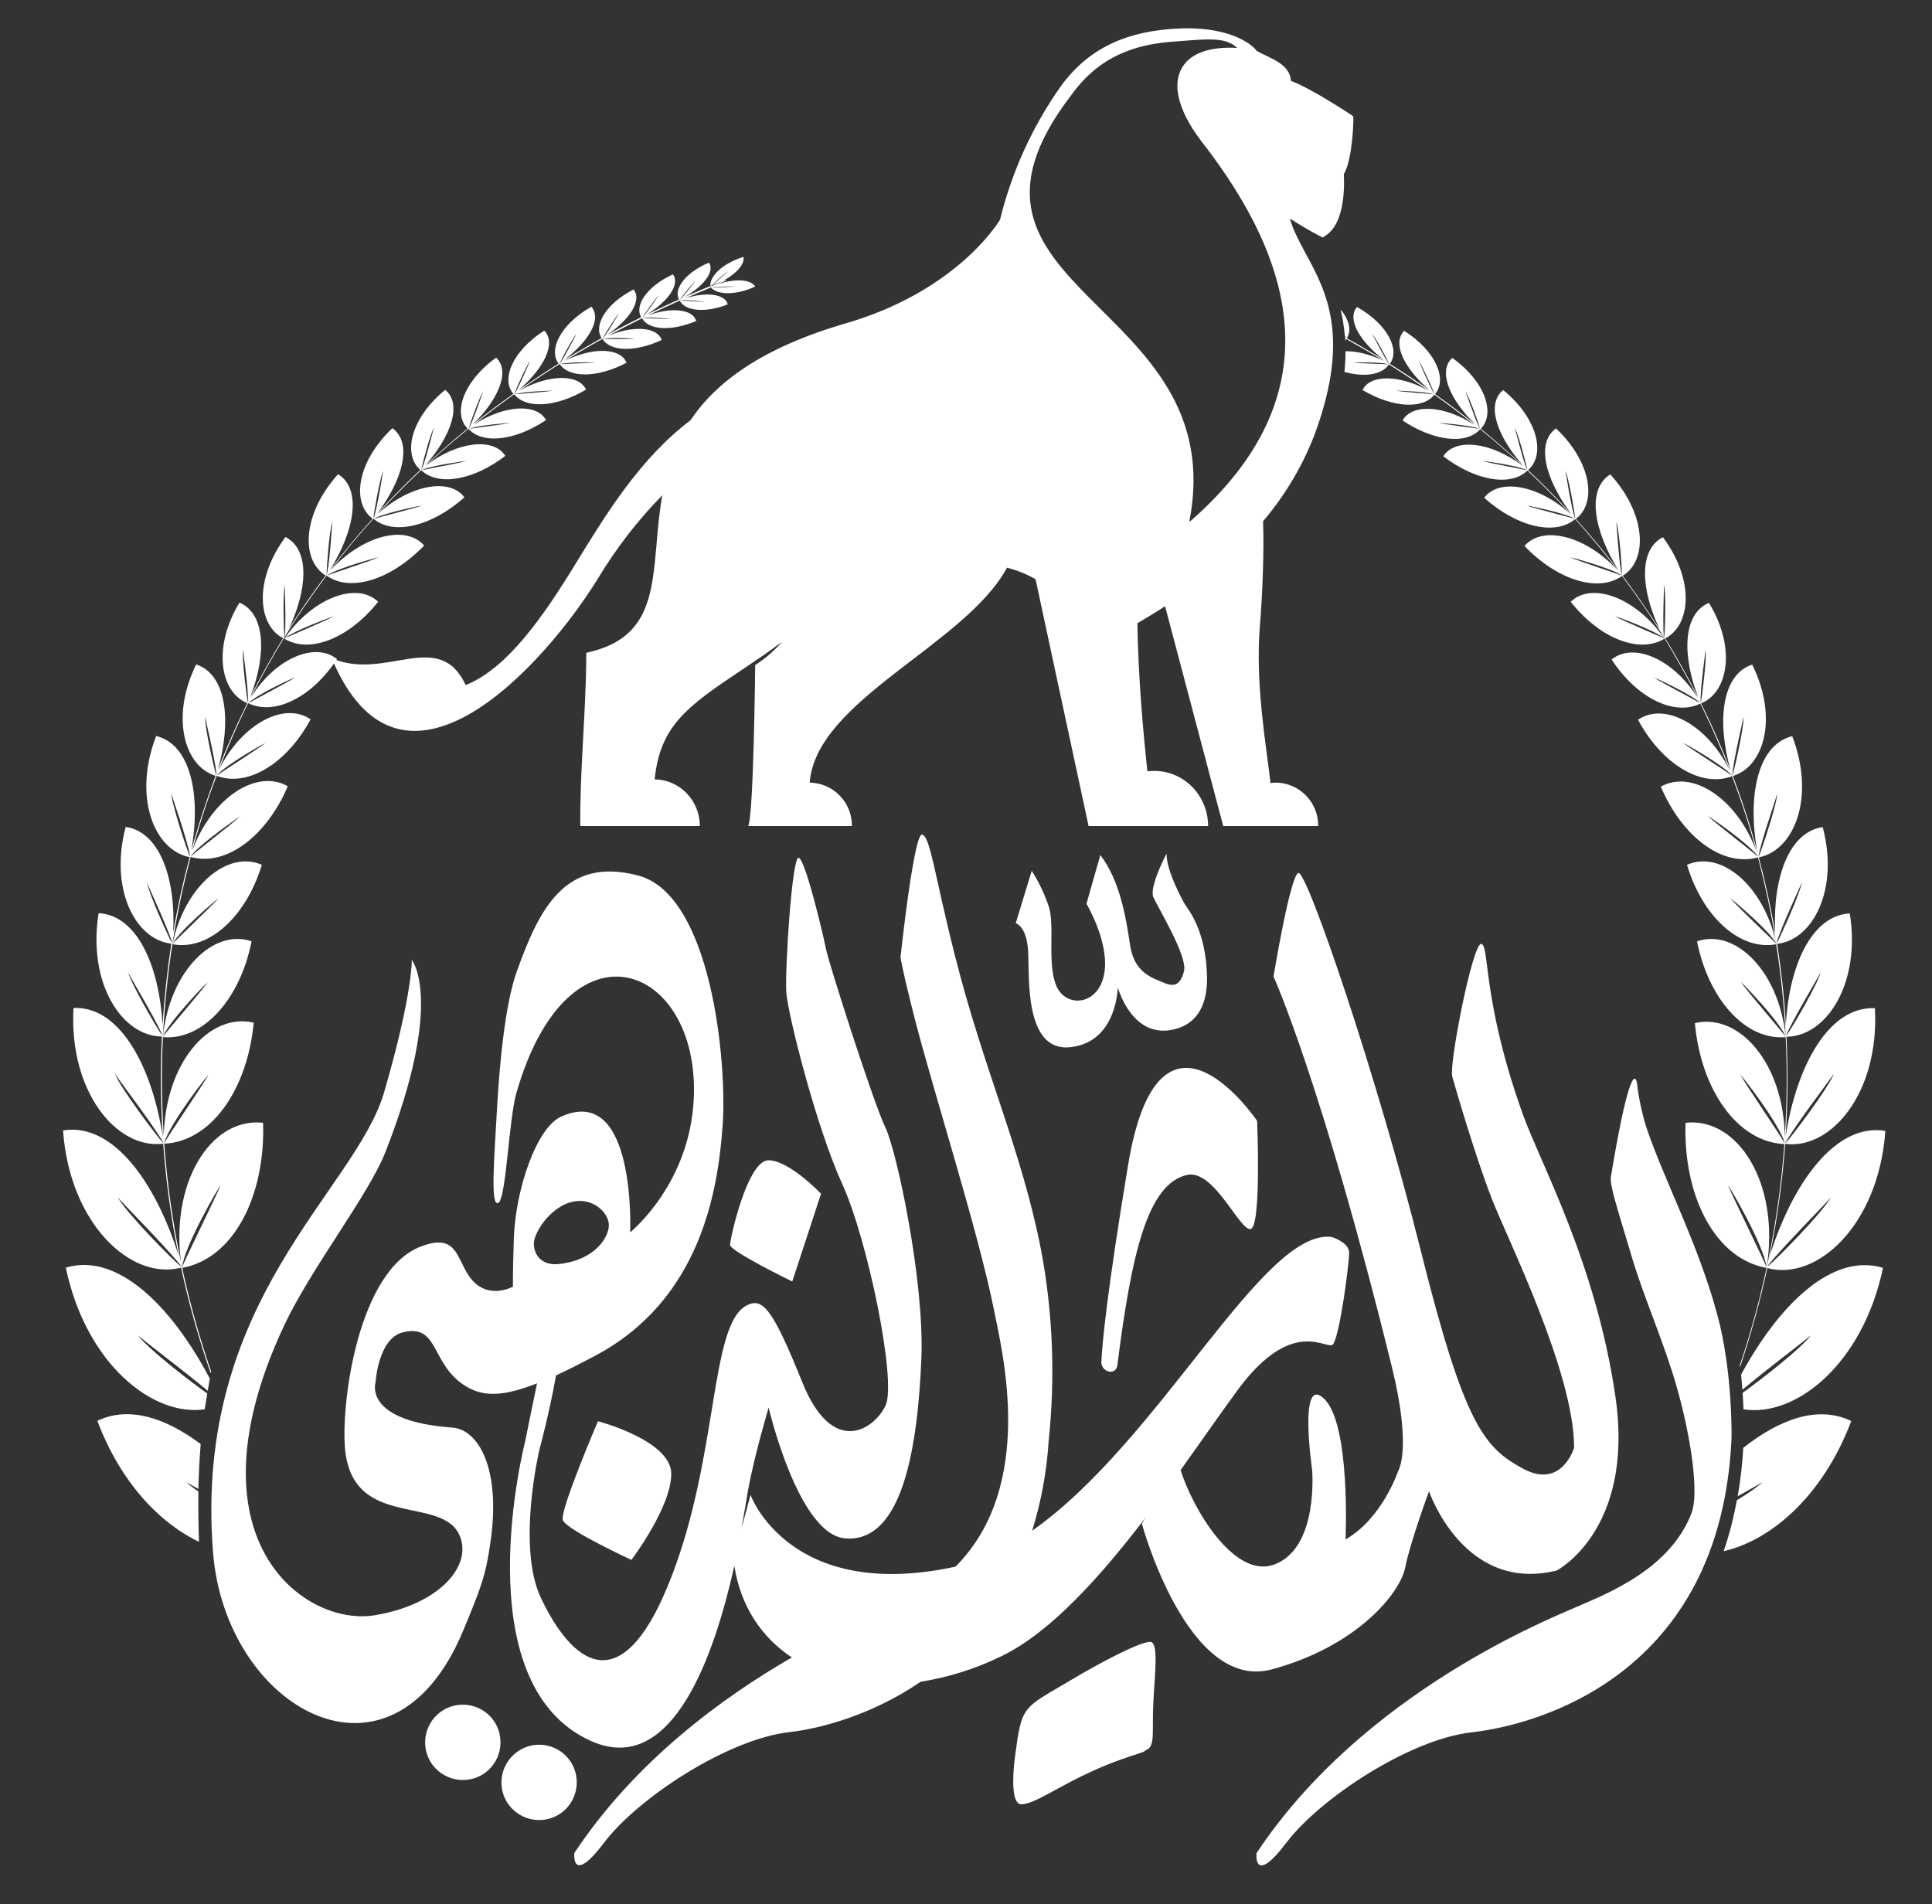
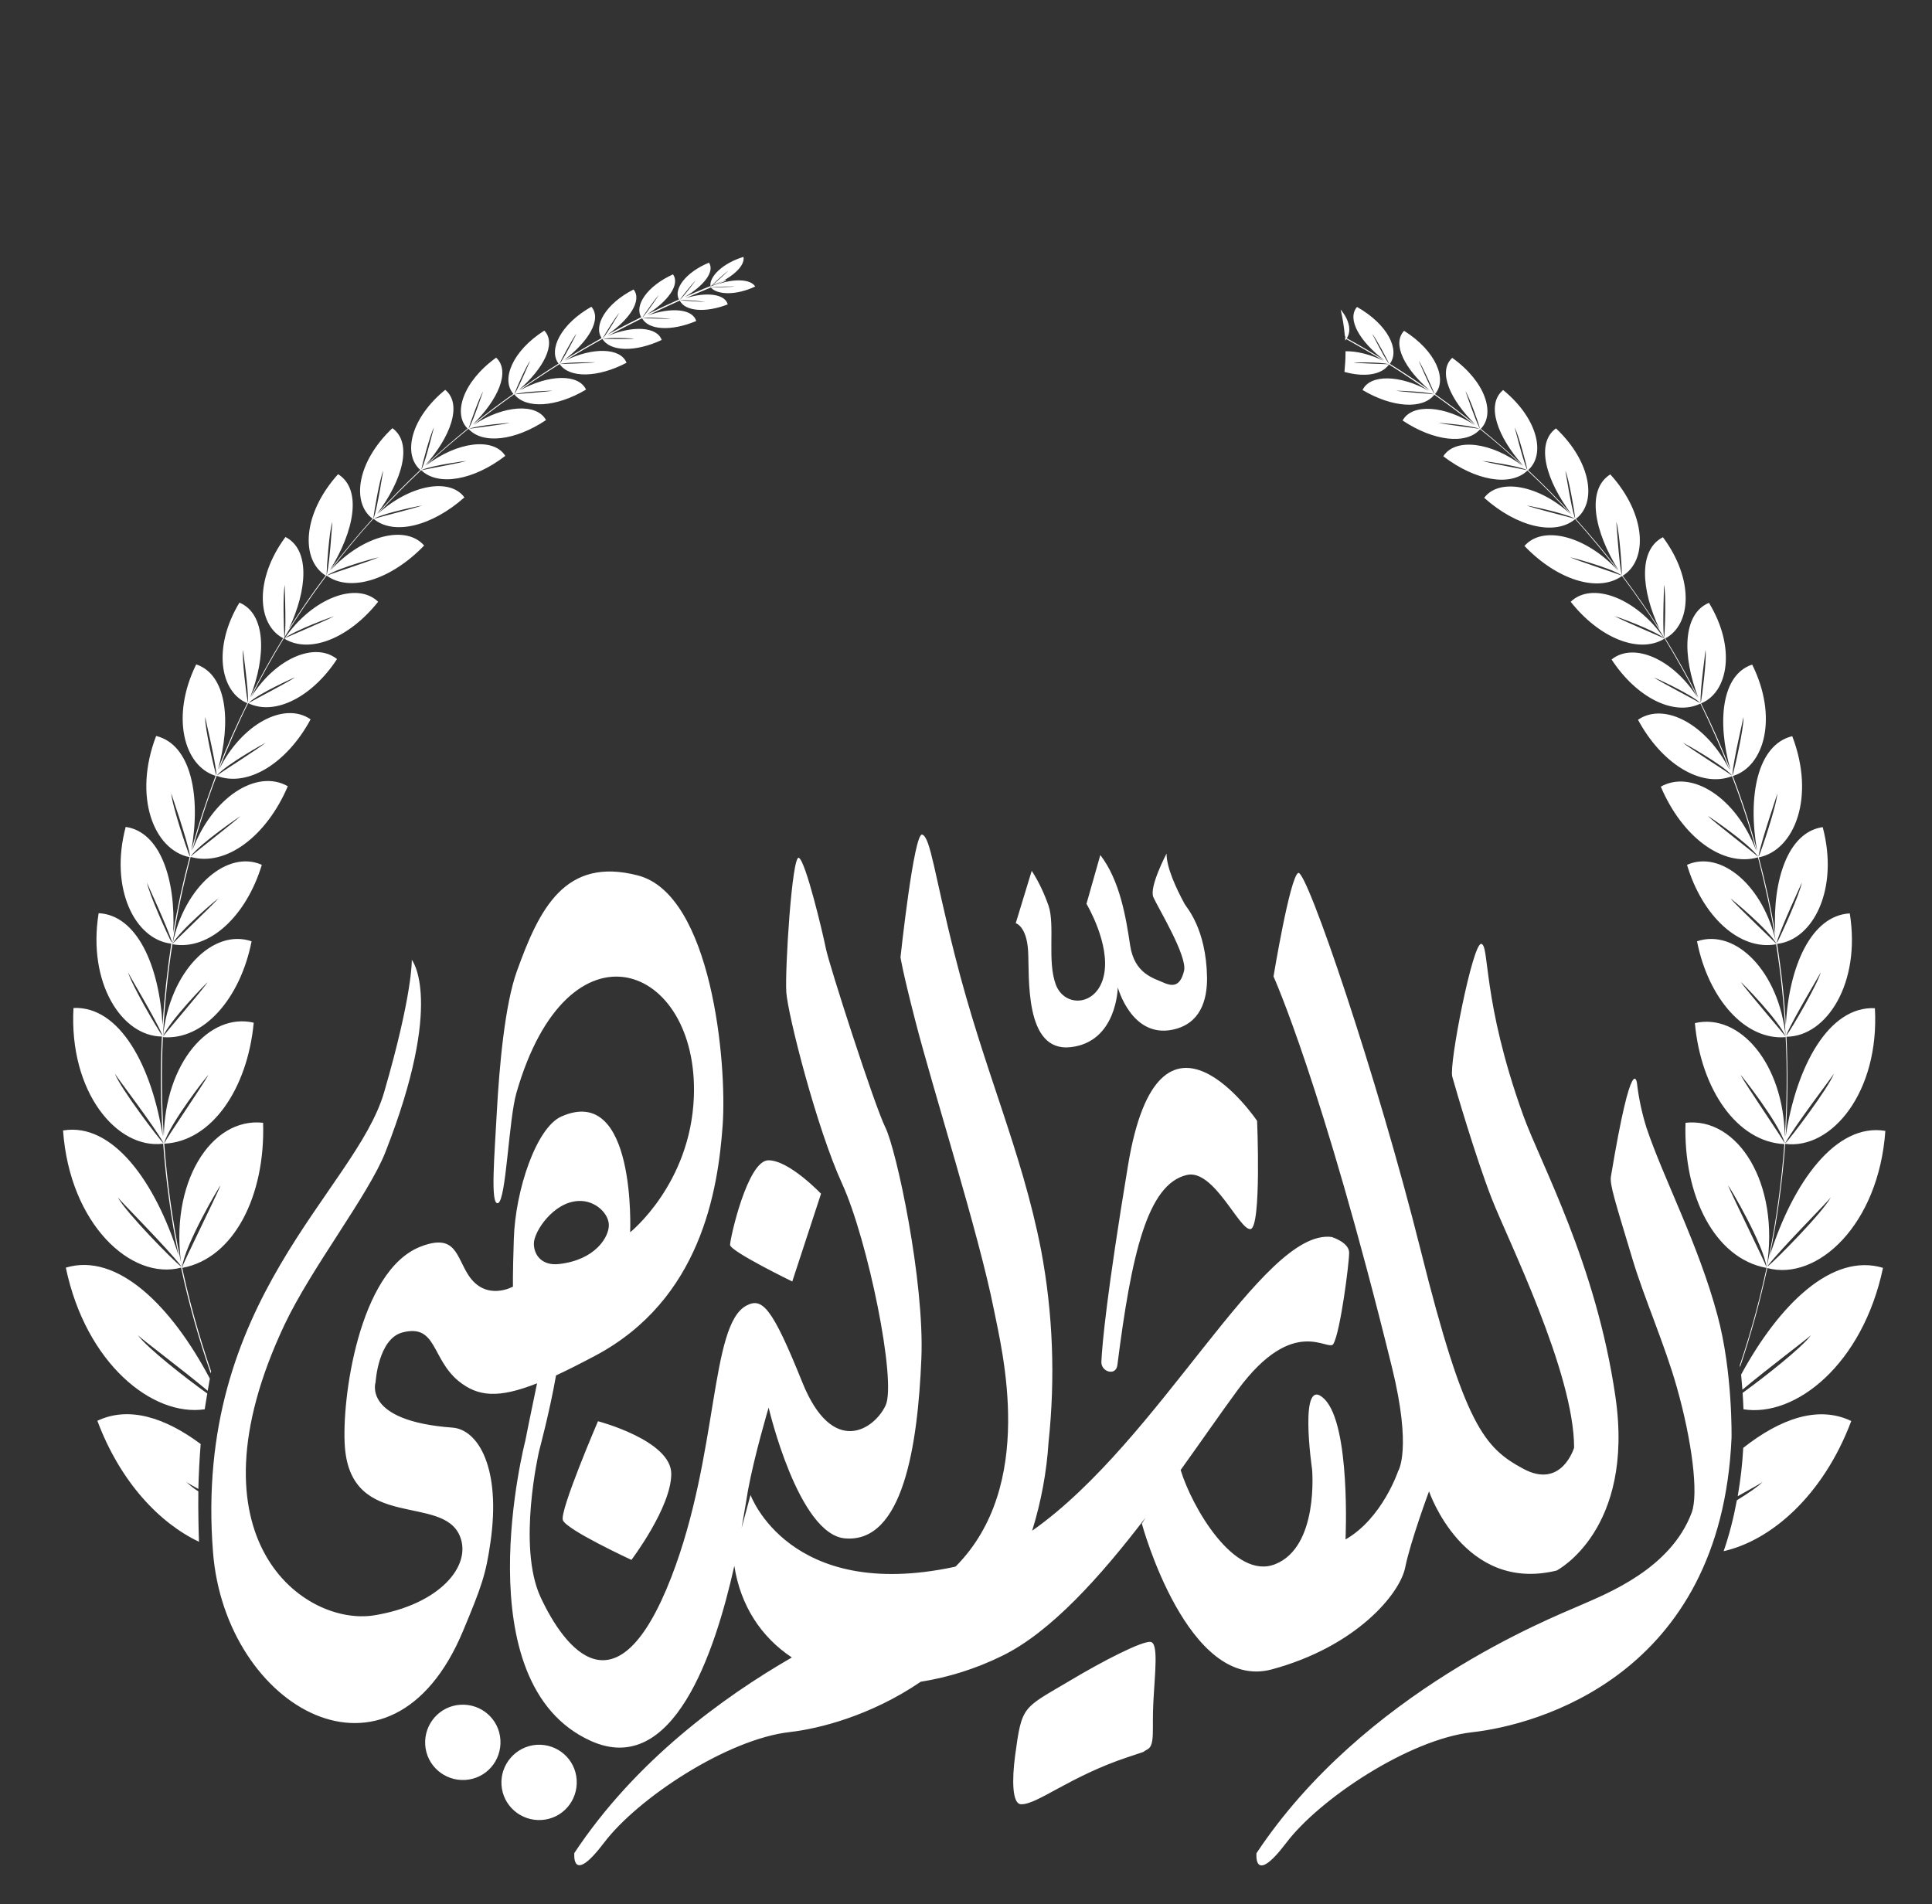
<svg xmlns="http://www.w3.org/2000/svg" version="1.1" id="Layer_1" x="0px" y="0px" viewBox="0 0 906.9 893.9" style="enable-background:new 0 0 906.9 893.9;" xml:space="preserve">
  <rect x="0" y="0" width="906.9" height="893.9" fill="#333333" stroke="none" />
  <style type="text/css">
	.st0{fill-rule:evenodd;clip-rule:evenodd;fill:#FFFFFF;}
	.st1{display:none;fill-rule:evenodd;clip-rule:evenodd;fill:#463002;}
</style>
  <g id="Group_1_copy">
    <g id="Group_1_copy_2">
      <path class="st0" d="M812.8,675c-4.9,112-92,134.9-121.7,138.2s-71.7,31.3-87.3,51.9s-14,4.9-14,4.9    c50.3-75.8,138.4-110.4,151.6-116.2s42.8-17.3,52.7-43.7c3.3-8.9,0.1-33.9-7-58.9c-5.6-19.9-15.3-41.8-20.7-59.8    c-8.1-27-10.9-35.3-10.2-39.2c10-60,12.2-43.8,12.2-43.8c0.8,7,2.3,14,4.4,20.8c8.1,24.2,24.4,54.7,33.4,88.3    C813.4,644.1,812.8,675,812.8,675z M264.2,713.6c-1.5-4.5,16.5-46.4,16.5-46.4s34.4,9,34.4,24.7s-18.7,40.4-18.7,40.4    S265.7,718.1,264.2,713.6z M730.7,737.3c-43.7,10.7-59.9-37.2-59.9-37.2s-8.7,23.4-11.2,35.8S636.6,773,597,783.7    s-61-68.4-61-68.4l1.7-2.8c-21,27.5-44.5,53.8-67.4,64.9c-12,5.9-24.9,10-38.1,12.1c-23.6,16.1-48.1,22.1-61.3,23.6    c-29.7,3.3-71.7,31.3-87.3,51.9s-14,4.9-14,4.9c28.7-43.3,69.7-73.1,102.1-91.8c-14.3-9.5-24.1-24.2-27-43    c-9.2,41.2-28.8,99.5-67.3,82.2c-60.3-27.1-30.8-141-30.8-141s2.6-13.2,5.5-26.9c-18.2,7.2-27.8,6.3-36.9-1.1    c-12.7-10.5-10.2-26.9-26.2-22.8c-11.5,2.9-12.7,23.4-12.7,23.4s-6.2,18.2,36.1,21.3c12.1,0.9,22.9,19.1,17.8,54    c-2.1,14.8-4.2,20.8-12.9,41.6C183.5,846.6,105.8,802,100,728.8c-9.4-118.6,66.8-169.6,80.3-216s13-62.2,13-62.2    s15.6,18.9-12.4,90.3c-7.9,20.1-34.7,54.2-47.4,81.1c-47.4,100.7,9.5,141.7,42.3,136.3c30.4-5,45.8-23.1,40.1-37.1    c-8.1-20-50.9-2.3-54-41.8c-1.7-22,6.5-83,35.6-94.2c16.6-6.4,16.6,4.7,22.5,13.6c8.2,12.3,20.8,5.2,20.8,5.2s-0.2-4.4,0.4-22.5    c0.7-22.7,10.5-52,22.2-57.3c35.4-15.9,32.4,54.3,32.4,54.3s28.3-22.6,29.9-63.5c2.4-62.5-59-86.5-83.3-1.9    c-3.6,12.5-4.8,50.3-8.6,51.7s-1.6-23.2-0.6-42.6c1.2-22,3.8-50.6,9.4-66.2c10.5-29.2,22.5-54,56.9-45s41.9,87.6,39.7,117.6    s-10.1,81.5-59.9,107.9c-6.8,3.6-12.9,6.7-18.3,9.2c-2.9,16.7-7.9,35.3-7.9,35.3s-10.5,44.9,0.7,68.9s35.8,56.5,61.4-9.7    c22.2-57.5,18-118.3,35.2-127.3c7.4-3.9,12,0.7,26.2,36s33.8,22.2,39.1,10.9s-8.4-77.9-20.4-104.1s-25.5-79.4-26.2-89.9    s2.7-64.7,5.9-63.1s11.2,35.2,12.7,42.7s22.7,73.4,27.9,83.9s18.4,72,16.9,108.4c-1.7,41.2-8.7,86.8-35.8,84.5    c-22-1.8-35.9-61.4-35.9-61.4s-6.7,22.5-9.7,38.9c-0.5,2.9-1.5,9.3-3,17.7l4.2-15.6c0,0,18.1,50.3,95.6,33.8    c0.2-0.1,0.5-0.1,0.7-0.2c37.9-38.2,21.8-101.1,17.9-120.8c-7.1-35.7-28.6-103.2-36.9-135.6c-6.1-23.7-6.9-29.6-6.9-29.6    s6.3-58.9,10.2-57.6s5.7,18.7,15.3,56.6c13.7,54.4,31.3,91.2,40.5,138.5c5.6,29.7,6.7,60,3.5,90.1c-0.9,14.1-3.5,28.1-7.7,41.6    c60.2-42.3,108.2-142,140.6-137.9c0,0,8.2,2.5,8.2,7.4s-4.1,37.1-7.4,42.8c-2.3,4.1-18.4-14.3-44.9,21.6    c-7.8,10.6-16.9,23.8-26.8,37.6c5.3,17.4,25.2,51.9,44.4,44.2c20.6-8.2,17.3-44.5,17.3-44.5s-6.6-45.3,5.8-33s9.9,65.9,9.9,65.9    c17.3-9.9,24.7-32.1,24.7-32.1s6.6-10-2.9-48.7c-32.7-132.9-55.6-183.5-55.6-183.5s7.7-46.7,11.6-48.6s37.1,95.6,57.5,177.2    c20.6,82.6,30,92.7,48.1,102.5s23.9-9.9,23.9-9.9c0-35.4-31.3-98-38.7-117s-16.9-51.4-18.5-57.2s9.6-62.8,13.6-62.3    s0.3,26.5,19.6,80.2c8.3,23.1,34.3,69.7,43.4,132.4S730.7,737.3,730.7,737.3z M262.4,593.4c17.1-1.9,23.4-12.7,23.4-18.2    s-6.3-11.7-14.1-11.4c-11.9,0.4-21.1,14.4-21.1,20S254.6,594.3,262.4,593.4L262.4,593.4z M587,577c-5.2,0.7-17.2-28.4-29.9-25.4    c-18.5,4.3-26,37.2-32.6,89.3c-0.7,5.3-7.8,3.1-7.5-1.7c0.4-8.6,2.6-32.3,12.5-92.1c14.7-88.9,60.6-20.9,60.6-20.9    S592.2,576.2,587,577L587,577z M550.4,483.4c-19.3,4-25.7-19.9-25.7-19.9s-0.3,25.7-22.2,28.1s-19.2-33.5-19.9-45.2    s-5.8-13-5.8-13l7.5-24.6c3.3,5.1,5.9,10.7,7.9,16.4c3.1,9.2-0.7,26,3.4,37s19.5,10.3,22.6-4.4s-8.2-33.5-8.2-33.5l6.5-22.9    c9.2,12,12,29.1,14,42.4s11,15.4,15.7,17.5s7.9,1.4,9.6-5.5s-12.3-29.8-14.4-34.6s6.2-20.5,6.2-20.5c-0.1,6.4,4.5,16.4,8.5,23.7    c1,1.8,10.1,11.6,10.5,34.5C566.7,469.7,563.4,480.7,550.4,483.4z M385.4,560.4l-13.5,41.2c0,0-29.2-14.2-29.2-17.2    s8.2-39.7,18-39.7S385.4,560.4,385.4,560.4L385.4,560.4z M216.1,800.3c9.8-0.6,18.2,6.7,18.8,16.5c0.6,9.8-6.7,18.2-16.5,18.8    c-9.7,0.6-18.2-6.7-18.8-16.5C199,809.3,206.4,800.9,216.1,800.3C216.1,800.3,216.1,800.3,216.1,800.3z M251.9,819.1    c9.8-0.6,18.2,6.7,18.8,16.5c0.6,9.8-6.7,18.2-16.5,18.8c-9.7,0.6-18.2-6.7-18.8-16.5C234.8,828.2,242.2,819.8,251.9,819.1    C251.9,819.1,251.9,819.1,251.9,819.1z M502.4,788.9c15.2-9.1,33.7-18.6,37.7-18.1c3.8,0.5,2,14.6,1.3,28.3    c-0.7,12.5,0.9,20.1-2.7,22.1s0.8,0.3-9.3,3.7c-27.4,9.1-42.7,22.5-50.2,22.1c-4.1-0.2-4.2-11.6-2.7-22.8    C479.7,800.3,480,802.2,502.4,788.9L502.4,788.9z" />
    </g>
-     <path id="Shape_13_copy" class="st0" d="M635.3,56.3c0,0.1-0.3,18.4-4.5,25.5c0.3,4.8,0.7,22.7-8.4,28.7l-1.5,1l-1.6-0.8   c-4-2.1-8.7-4.8-13.8-8.1c1.5,5.5,4.4,10.8,7.4,16.4c9.6,17.7,20.9,38.7,4.7,83.6c-5.7,15.4-14.1,29.6-24.7,42.1   c0.5,12.8-0.2,33.7-1.5,49.2c-2.2,27.3,2.9,55.5,5,73.7c0.8-0.1,1.7-0.2,2.5-0.2c11.1,0.1,20,9.3,19.9,20.4h-44.6l-27.3-103.2   c-4.3,2.8-8.6,5.4-13,8c0.4,25.7,2.8,51.8,4.7,69.5c1.1-0.1,2.2-0.2,3.2-0.2c14,0,25.3,11.6,25.3,25.9h-56.1l-24.9-115.9   c-4.2-2.4-8.7-4.2-13.4-5.4c-19.5,36.2-89.8,62.2-92.6,100.9c11.1,0.2,19.9,9.3,19.8,20.4h-48.7c2.6-4.7,3.3-75.6,3.3-75.6   c4.7-3,9-6.7,12.6-10.9c-5.8,4.4-11.9,8.5-18,12.6c-26.6,17.7-39.2,26.7-41.8,52c11.7,0.1,21.2,9.8,21.2,21.9h-56.1   c-0.3-24.8,2.6-52.9,2.8-78.8l0-2.5l2.3-0.6c26.9-6.7,28.6-26.7,30.7-50.4c0.6-7.4,1.3-15.1,2.7-23c-11.5,11.7-21.6,24.8-30.1,38.9   C255.5,312.5,188.3,387,155.7,309c25.3,11,50.2-14.4,62.9,12.6c19.7-7.8,36.8-32.8,51.5-56.8c14.5-23.7,30.4-49.6,54-67.5   c11.9-17.7,33.3-34,72.9-45.5h0c49.9-14.5,70-44.7,72.4-48.6c5.5-22.4,15.1-43.6,28.4-62.5c14.4-20,33.7-25.9,53.3-27.2   c24.2-1.7,36.2,6.6,38.8,10.4c6.7,3.7,15.5,6,16.1,14.1c9.1,3.2,27.7,15.6,27.8,15.6l1.4,1L635.3,56.3z M564.4,66.9   c-6.2-8-9.9-15.3-11.2-21.7c-1-4.9-0.6-9.2,1.3-12.8c1.9-3.6,5.2-6.4,10-8.1c4.2-1.5,9.6-2.2,16.2-1.8c-5.4-5.4-14.6-4.1-29.5-3   c-17.5,1.2-34.9,6.4-48.3,25.1c-70.9,92.4,75.7,95.5,55.4,200.2l0.3,0C625.9,186.2,608.3,123.5,564.4,66.9L564.4,66.9z" />
  </g>
-   <path id="allaith_althahabi_jewelry_copy" class="st1" d="M133.6,910l-11.4,2.4l-43.2,108c-1.6,4.2-5.2,8-12.4,8.8v6.3h36.4l1.1-6.3  l-16-2l10.5-27.4l3.2-2.1h39.6l8.7,23.9c2.1,5.6-2.4,7.3-7.4,7.4v7.3c0,0,27.5-0.8,36.3-0.8h7.7l0.7-6c-7-0.9-9.8-5.4-13-13.8  L133.6,910z M103.4,987.4l18-47c1.1,3.7,3.2,10.4,4.7,14.3l11.7,32.7H103.4L103.4,987.4z M233.8,910.8c0,0-6.9,0.7-29.3,0.7h-13.6  v5.6c12.8,2.7,12.8,4.6,12.8,13.5v87c0,6.7-4.6,10.6-12.4,11.5v6.9c0,0,19.3-0.6,31.7-0.6h59.4l7.8-35.3h-7.3  c-9.2,18.6-13.3,25.6-28.4,25.6h-26.7c0.6-3.4,0.9-6.9,0.9-10.4v-80.5c0-15.4,6.1-23.4,6.1-23.4L233.8,910.8z M337.4,910.8  c0,0-6.9,0.7-29.3,0.7h-13.6v5.6c12.8,2.7,12.8,4.6,12.8,13.5v87c0,6.7-4.6,10.6-12.4,11.5v6.9c0,0,19.3-0.6,31.7-0.6H386l7.8-35.3  h-7.3c-9.2,18.6-13.3,25.6-28.4,25.6h-26.7c0.6-3.4,0.9-6.9,0.9-10.4v-80.5c0-15.4,6.1-23.4,6.1-23.4L337.4,910.8z M453.5,910  l-11.4,2.4l-43.2,108c-1.6,4.2-5.2,8-12.4,8.8v6.3h36.4l1.1-6.3l-16-2l10.5-27.4l3.2-2.1h39.6l8.7,23.9c2.1,5.6-2.4,7.3-7.4,7.4v7.3  c0,0,27.5-0.8,36.3-0.8h7.7l0.7-6c-7-0.9-9.8-5.4-13-13.8L453.5,910z M423.3,987.4l18-47c1.1,3.7,3.2,10.4,4.7,14.3l11.7,32.7H423.3  L423.3,987.4z M553.7,910.8c0,0-6.1,0.7-29.3,0.7h-13.7v5.6c12.8,2.7,12.8,4.6,12.8,13.5v86.4c0,6.7-4.6,11.2-12.4,12.1v6.9  l51.4-1.1l0.8-6.1l-15.8-1.7c0.6-3.3,0.9-6.7,0.9-10v-82.2c0-15.4,6.1-23.4,6.1-23.4L553.7,910.8z M681.5,943.6l5.7-33.2  c-4.4,0.8-8.9,1.1-13.4,1.1h-91.4c-4.2,0.1-8.4-0.3-12.5-1.1l-5.7,33.2h7.2c7.4-18.7,13.1-22.4,24.9-22.4h16v95.9  c0,6.7-4.6,11.2-12.4,12.1v6.9l54.2-1.1l0.8-6.1l-18.6-1.7c0.6-3.3,0.9-6.7,0.9-10v-93.7l2.3-2.3h14.7c14,0,20.1,3.7,20.1,22.4  L681.5,943.6L681.5,943.6z M819.8,910.8c0,0-6.2,0.7-29.4,0.7h-13.5v5.6c12.7,2.7,12.7,4.6,12.7,13.5V965l-2.1,2.2h-58.9v-32.3  c0-15.4,6.1-23.4,6.1-23.4l-0.9-0.7c0,0-6.1,0.7-29.3,0.7h-13.6v5.6c12.8,2.7,12.8,4.6,12.8,13.5v86.4c0,6.7-4.6,11.2-12.4,12.1v6.9  l51.4-1.1l0.8-6.1l-15.8-1.7c0.6-3.3,0.9-6.7,0.9-10v-37.4l2.3-2.1h58.8v40.1c0,6.3-4.7,10.6-12.4,11.5v6.9l51.5-1.1l0.7-6.1  l-15.8-1.7c0.6-3.3,0.9-6.7,0.9-10v-82.2c0-15.4,6.2-23.4,6.2-23.4L819.8,910.8z M121.9,1071.1l-8.3,1.7l-31.5,78.7  c-1.2,3.1-3.8,5.8-9,6.4v4.6h26.5l0.8-4.6l-11.7-1.5l7.6-20l2.3-1.6h28.8l6.3,17.4c1.6,4.1-1.7,5.3-5.4,5.4v5.3  c0,0,20.1-0.6,26.5-0.6h5.6l0.5-4.4c-5.1-0.7-7.1-3.9-9.5-10L121.9,1071.1z M99.9,1127.5l13.1-34.3c0.8,2.7,2.3,7.6,3.5,10.4  l8.5,23.8L99.9,1127.5L99.9,1127.5z M195,1071.7c0,0-5,0.5-21.4,0.5h-9.9v4.1c9.4,2,9.4,3.4,9.4,9.9v63.4c0,4.8-3.4,7.7-9,8.4v5  c0,0,14.1-0.4,23.1-0.4h43.3l5.7-25.7h-5.3c-6.7,13.6-9.7,18.7-20.7,18.7h-19.5c0.4-2.5,0.6-5,0.7-7.6v-58.7  c0-11.3,4.4-17.1,4.4-17.1L195,1071.7z M318.3,1095.6l4.2-24.2c-3.2,0.6-6.5,0.8-9.8,0.8H246c-3.1,0-6.1-0.2-9.1-0.8l-4.2,24.2h5.3  c5.4-13.7,9.5-16.4,18.2-16.4h11.7v69.9c0,4.8-3.4,8.1-9,8.8v5l39.5-0.8l0.6-4.4l-13.6-1.2c0.4-2.4,0.7-4.9,0.7-7.3v-68.3l1.6-1.7  h10.7c10.2,0,14.6,2.7,14.6,16.4L318.3,1095.6L318.3,1095.6z M419.1,1071.7c0,0-4.5,0.5-21.5,0.5h-9.9v4.1c9.3,2,9.3,3.4,9.3,9.9  v25.1l-1.6,1.7h-43v-23.6c0-11.3,4.4-17.1,4.4-17.1l-0.7-0.5c0,0-4.4,0.5-21.4,0.5H325v4.1c9.4,2,9.4,3.4,9.4,9.9v63  c0,4.8-3.4,8.1-9,8.8v5l37.5-0.8l0.6-4.4l-11.5-1.2c0.4-2.4,0.7-4.9,0.7-7.3v-27.3l1.6-1.6h42.9v29.3c0,4.6-3.5,7.7-9,8.4v5  l37.6-0.8l0.5-4.4l-11.5-1.2c0.4-2.4,0.7-4.9,0.7-7.3v-59.9c0-11.3,4.5-17.1,4.5-17.1L419.1,1071.7z M473.6,1071.1l-8.3,1.7  l-31.5,78.7c-1.1,3.1-3.8,5.8-9,6.4v4.6h26.5l0.8-4.6l-11.7-1.5l7.6-20l2.3-1.6h28.8l6.3,17.4c1.6,4.1-1.7,5.3-5.4,5.4v5.3  c0,0,20.1-0.6,26.5-0.6h5.6l0.5-4.4c-5.1-0.7-7.2-3.9-9.5-10L473.6,1071.1z M451.6,1127.5l13.1-34.3c0.8,2.7,2.3,7.6,3.5,10.4  l8.5,23.8L451.6,1127.5L451.6,1127.5z M609.5,1071.7c0,0-4.5,0.5-21.5,0.5h-9.9v4.1c9.3,2,9.3,3.4,9.3,9.9v25.1l-1.6,1.7h-43v-23.6  c0-11.3,4.4-17.1,4.4-17.1l-0.7-0.5c0,0-4.4,0.5-21.4,0.5h-9.9v4.1c9.4,2,9.4,3.4,9.4,9.9v63c0,4.8-3.4,8.1-9,8.8v5l37.5-0.8  l0.6-4.4l-11.5-1.2c0.4-2.4,0.7-4.9,0.7-7.3v-27.3l1.6-1.6h42.9v29.3c0,4.6-3.5,7.7-9,8.4v5l37.6-0.8l0.5-4.4l-11.5-1.2  c0.4-2.4,0.7-4.9,0.7-7.3v-59.9c0-11.3,4.5-17.1,4.5-17.1L609.5,1071.7z M664,1071.1l-8.3,1.7l-31.5,78.7c-1.2,3.1-3.8,5.8-9,6.4  v4.6h26.5l0.8-4.6l-11.7-1.5l7.6-20l2.3-1.6h28.8l6.3,17.4c1.6,4.1-1.7,5.3-5.4,5.4v5.3c0,0,20.1-0.6,26.5-0.6h5.6l0.5-4.4  c-5.1-0.7-7.2-3.9-9.5-10L664,1071.1z M641.9,1127.5l13.1-34.3c0.8,2.7,2.3,7.6,3.5,10.4l8.5,23.8L641.9,1127.5L641.9,1127.5z   M704.8,1072.2v4.1c9.7,2,10.4,3.4,10.4,9.9v63.4c0,4.8-3.5,7.7-9.1,8.4v5c0,0,14.1-0.4,23.2-0.4h12.5c24.1,0,38-11.3,38-25.5  c0-15.4-15.9-20.7-24.3-22.5c4.4-2,18.6-9.7,18.6-22.6c0-10.7-9.6-19.8-34.4-19.8L704.8,1072.2L704.8,1072.2z M735,1079.2h3.9  c11.9,0,15.6,7.5,15.6,15.9c0,11.3-6.8,17.1-10.2,17.4h-10.9v-31.7L735,1079.2z M735,1119.6h2.2c15,0,22.6,9.5,22.6,19.6  c0,9-6.7,16.4-19.6,16.4h-7.5c0.5-2.4,0.7-4.9,0.7-7.4v-26.9L735,1119.6z M819.2,1071.7c0,0-4.4,0.5-21.4,0.5h-9.9v4.1  c9.4,2,9.4,3.4,9.4,9.9v63c0,4.8-3.4,8.1-9,8.8v5l37.5-0.8l0.6-4.4l-11.5-1.2c0.4-2.4,0.7-4.9,0.7-7.3v-59.9  c0-11.3,4.4-17.1,4.4-17.1L819.2,1071.7z M328.1,1243.7c0,0-2.2,0.2-10.8,0.2h-5v2.1c4.7,1,4.7,1.7,4.7,5v33.8  c0,7.6-3.6,13.4-7.4,13.9l0.8,2c9.9,0,15.7-8.1,15.7-21.2v-27.3c0-5.7,2.3-8.3,2.3-8.3L328.1,1243.7z M366.7,1255.8l2.1-12.1  c0,0-2.4,0.2-5.3,0.2h-29.8v2.1c4.9,1,5.3,1.7,5.3,5v32c0,2.4-1.7,3.9-4.6,4.2v2.5c0,0,7.1-0.2,11.7-0.2h21.5l2.5-11.6h-2.7  c-3.4,7.2-4.3,8.1-10.1,8.1h-9.5c0.2-1.3,0.4-2.5,0.4-3.8V1269l0.8-0.8h10.5v5.1h3.5v-13.1l-2.9,0.4l-0.5,3.9h-11.4v-16.2l0.8-0.8  h7.6c5.5,0,7.8,1.2,7.4,8.3L366.7,1255.8L366.7,1255.8z M409.8,1243.7c0,0-5.7,0.2-9.8,0.2h-3.8v2.1c1.8,0.6,3.1,2,3.8,3.7l1.3,3.7  l-7.7,24.3c-0.3-1.4-0.7-2.9-1.2-4.2l-8.8-23.2c-0.7-2.1-0.5-4.3,0.4-6.3l-0.3-0.2c0,0-5.8,0.2-9.8,0.2h-3.8v2.1  c1.7,0.6,3.1,2,3.8,3.7l15.7,39.6l3.9,0.8l9.9-31.1l11.4,30.2l4.1,0.8l12-38c1.8-5.7,4.6-7,4.6-7l-0.4-1.3h-11.2v2.1  c3.8,1,4.1,2.9,3.2,5.9l-8.3,25.8c-0.3-1.4-0.6-2.8-1.1-4.2l-8-23.3c-0.6-2.1-0.5-4.3,0.4-6.3L409.8,1243.7z M470.4,1255.8l2.1-12.1  c0,0-2.4,0.2-5.3,0.2h-29.8v2.1c4.9,1,5.3,1.7,5.3,5v32c0,2.4-1.7,3.9-4.6,4.2v2.5c0,0,7.1-0.2,11.7-0.2h21.5l2.5-11.6h-2.7  c-3.4,7.2-4.3,8.1-10.1,8.1h-9.5c0.2-1.3,0.4-2.5,0.4-3.8V1269l0.8-0.8h10.5v5.1h3.5v-13.1l-2.9,0.4l-0.5,3.9h-11.4v-16.2l0.8-0.8  h7.6c5.5,0,7.8,1.2,7.4,8.3L470.4,1255.8L470.4,1255.8z M493.5,1243.7c0,0-2.5,0.2-10.8,0.2h-5v2.1c4.7,1,4.7,1.7,4.7,5v32  c0,2.4-1.7,3.9-4.6,4.2v2.5c0,0,7.1-0.2,11.7-0.2h21.9l2.9-13h-2.7c-3.4,6.8-4.9,9.4-10.5,9.4h-9.8c0.2-1.3,0.3-2.5,0.3-3.8v-29.6  c0-5.7,2.2-8.6,2.2-8.6L493.5,1243.7z M515.3,1244v2.1c4.9,1,5.3,1.7,5.3,5v32c0,2.3-1.8,3.9-4.6,4.2v2.5l19.3-0.4l0.3-2.2l-6.2-0.6  c0.3-1.1,0.4-2.3,0.4-3.5V1271l0.8-0.8h2.9l7.8,11.7c1.6,2.3,2.9,4.8,3.9,7.4l0.2,0.3h13.2l0.2-2.5l-0.7-0.1  c-1.2-0.1-2.5-0.2-5.2-4.2l-9.9-14.9v-1.2c3.6-2.2,8.4-6.1,8.4-11.7c0-5.7-4.6-11-16.7-11H515.3L515.3,1244z M530.6,1247.6h1.7  c6.3,0,9,4.1,9,9.6c0,6.3-3.5,9.5-6.6,9.5h-5v-18.3L530.6,1247.6z M569.6,1243.7c0,0-3.6,0.2-9.7,0.2h-3.6v2.1  c1.6,0.5,2.9,1.5,3.6,3l12.6,20.4v13.4c0,2.4-1.7,4.1-4.6,4.4v2.5l19-0.4l0.2-2.2l-5.8-0.6c0.2-1.2,0.4-2.5,0.4-3.7v-14.2l12.2-19.5  c0.9-1.7,2.4-3,4.1-3.9l-0.3-1.3h-11.7v2.1c3.5,0.5,3.9,2.4,2.7,4.2l-9.2,15.2c-0.5-1.2-1.3-2.7-1.9-3.8l-7.6-12.8  c-0.8-1.5-0.8-3.4-0.1-4.9L569.6,1243.7z" />
+   <path id="allaith_althahabi_jewelry_copy" class="st1" d="M133.6,910l-11.4,2.4l-43.2,108c-1.6,4.2-5.2,8-12.4,8.8v6.3h36.4l1.1-6.3  l-16-2l10.5-27.4l3.2-2.1h39.6l8.7,23.9c2.1,5.6-2.4,7.3-7.4,7.4v7.3c0,0,27.5-0.8,36.3-0.8h7.7l0.7-6c-7-0.9-9.8-5.4-13-13.8  L133.6,910z M103.4,987.4l18-47c1.1,3.7,3.2,10.4,4.7,14.3l11.7,32.7H103.4L103.4,987.4z M233.8,910.8c0,0-6.9,0.7-29.3,0.7h-13.6  v5.6c12.8,2.7,12.8,4.6,12.8,13.5v87c0,6.7-4.6,10.6-12.4,11.5v6.9c0,0,19.3-0.6,31.7-0.6h59.4l7.8-35.3h-7.3  c-9.2,18.6-13.3,25.6-28.4,25.6h-26.7c0.6-3.4,0.9-6.9,0.9-10.4v-80.5c0-15.4,6.1-23.4,6.1-23.4L233.8,910.8z M337.4,910.8  c0,0-6.9,0.7-29.3,0.7h-13.6v5.6c12.8,2.7,12.8,4.6,12.8,13.5v87c0,6.7-4.6,10.6-12.4,11.5v6.9c0,0,19.3-0.6,31.7-0.6H386l7.8-35.3  h-7.3c-9.2,18.6-13.3,25.6-28.4,25.6h-26.7c0.6-3.4,0.9-6.9,0.9-10.4v-80.5c0-15.4,6.1-23.4,6.1-23.4L337.4,910.8z M453.5,910  l-11.4,2.4l-43.2,108c-1.6,4.2-5.2,8-12.4,8.8v6.3h36.4l1.1-6.3l-16-2l10.5-27.4l3.2-2.1h39.6l8.7,23.9c2.1,5.6-2.4,7.3-7.4,7.4v7.3  c0,0,27.5-0.8,36.3-0.8h7.7l0.7-6c-7-0.9-9.8-5.4-13-13.8L453.5,910z M423.3,987.4l18-47c1.1,3.7,3.2,10.4,4.7,14.3l11.7,32.7H423.3  L423.3,987.4z M553.7,910.8c0,0-6.1,0.7-29.3,0.7h-13.7v5.6c12.8,2.7,12.8,4.6,12.8,13.5v86.4c0,6.7-4.6,11.2-12.4,12.1v6.9  l51.4-1.1l0.8-6.1l-15.8-1.7c0.6-3.3,0.9-6.7,0.9-10v-82.2c0-15.4,6.1-23.4,6.1-23.4L553.7,910.8z M681.5,943.6l5.7-33.2  c-4.4,0.8-8.9,1.1-13.4,1.1h-91.4c-4.2,0.1-8.4-0.3-12.5-1.1l-5.7,33.2h7.2c7.4-18.7,13.1-22.4,24.9-22.4h16v95.9  c0,6.7-4.6,11.2-12.4,12.1v6.9l54.2-1.1l0.8-6.1l-18.6-1.7c0.6-3.3,0.9-6.7,0.9-10v-93.7l2.3-2.3h14.7c14,0,20.1,3.7,20.1,22.4  L681.5,943.6L681.5,943.6z M819.8,910.8c0,0-6.2,0.7-29.4,0.7h-13.5v5.6c12.7,2.7,12.7,4.6,12.7,13.5V965l-2.1,2.2h-58.9v-32.3  c0-15.4,6.1-23.4,6.1-23.4l-0.9-0.7c0,0-6.1,0.7-29.3,0.7h-13.6v5.6c12.8,2.7,12.8,4.6,12.8,13.5v86.4c0,6.7-4.6,11.2-12.4,12.1v6.9  l51.4-1.1l0.8-6.1l-15.8-1.7c0.6-3.3,0.9-6.7,0.9-10v-37.4l2.3-2.1h58.8v40.1c0,6.3-4.7,10.6-12.4,11.5v6.9l51.5-1.1l0.7-6.1  l-15.8-1.7c0.6-3.3,0.9-6.7,0.9-10v-82.2c0-15.4,6.2-23.4,6.2-23.4L819.8,910.8z M121.9,1071.1l-8.3,1.7l-31.5,78.7  c-1.2,3.1-3.8,5.8-9,6.4v4.6h26.5l0.8-4.6l-11.7-1.5l7.6-20l2.3-1.6h28.8l6.3,17.4c1.6,4.1-1.7,5.3-5.4,5.4v5.3  c0,0,20.1-0.6,26.5-0.6h5.6l0.5-4.4c-5.1-0.7-7.1-3.9-9.5-10L121.9,1071.1z M99.9,1127.5l13.1-34.3c0.8,2.7,2.3,7.6,3.5,10.4  l8.5,23.8L99.9,1127.5L99.9,1127.5z M195,1071.7c0,0-5,0.5-21.4,0.5h-9.9v4.1c9.4,2,9.4,3.4,9.4,9.9v63.4c0,4.8-3.4,7.7-9,8.4v5  c0,0,14.1-0.4,23.1-0.4h43.3l5.7-25.7h-5.3c-6.7,13.6-9.7,18.7-20.7,18.7h-19.5c0.4-2.5,0.6-5,0.7-7.6v-58.7  c0-11.3,4.4-17.1,4.4-17.1L195,1071.7z M318.3,1095.6l4.2-24.2c-3.2,0.6-6.5,0.8-9.8,0.8H246c-3.1,0-6.1-0.2-9.1-0.8l-4.2,24.2h5.3  c5.4-13.7,9.5-16.4,18.2-16.4h11.7v69.9c0,4.8-3.4,8.1-9,8.8v5l39.5-0.8l0.6-4.4l-13.6-1.2c0.4-2.4,0.7-4.9,0.7-7.3v-68.3l1.6-1.7  h10.7c10.2,0,14.6,2.7,14.6,16.4L318.3,1095.6L318.3,1095.6z M419.1,1071.7c0,0-4.5,0.5-21.5,0.5h-9.9v4.1c9.3,2,9.3,3.4,9.3,9.9  v25.1l-1.6,1.7h-43v-23.6c0-11.3,4.4-17.1,4.4-17.1l-0.7-0.5c0,0-4.4,0.5-21.4,0.5H325v4.1c9.4,2,9.4,3.4,9.4,9.9v63  c0,4.8-3.4,8.1-9,8.8v5l37.5-0.8l0.6-4.4l-11.5-1.2c0.4-2.4,0.7-4.9,0.7-7.3v-27.3l1.6-1.6h42.9v29.3c0,4.6-3.5,7.7-9,8.4v5  l37.6-0.8l0.5-4.4l-11.5-1.2c0.4-2.4,0.7-4.9,0.7-7.3v-59.9c0-11.3,4.5-17.1,4.5-17.1L419.1,1071.7z M473.6,1071.1l-8.3,1.7  l-31.5,78.7c-1.1,3.1-3.8,5.8-9,6.4v4.6h26.5l0.8-4.6l-11.7-1.5l7.6-20l2.3-1.6h28.8l6.3,17.4c1.6,4.1-1.7,5.3-5.4,5.4v5.3  c0,0,20.1-0.6,26.5-0.6h5.6l0.5-4.4c-5.1-0.7-7.2-3.9-9.5-10L473.6,1071.1z M451.6,1127.5l13.1-34.3c0.8,2.7,2.3,7.6,3.5,10.4  l8.5,23.8L451.6,1127.5L451.6,1127.5z M609.5,1071.7c0,0-4.5,0.5-21.5,0.5h-9.9v4.1c9.3,2,9.3,3.4,9.3,9.9v25.1l-1.6,1.7h-43v-23.6  c0-11.3,4.4-17.1,4.4-17.1l-0.7-0.5c0,0-4.4,0.5-21.4,0.5h-9.9v4.1c9.4,2,9.4,3.4,9.4,9.9v63c0,4.8-3.4,8.1-9,8.8v5l37.5-0.8  l0.6-4.4l-11.5-1.2c0.4-2.4,0.7-4.9,0.7-7.3v-27.3l1.6-1.6h42.9v29.3c0,4.6-3.5,7.7-9,8.4v5l37.6-0.8l0.5-4.4l-11.5-1.2  c0.4-2.4,0.7-4.9,0.7-7.3v-59.9c0-11.3,4.5-17.1,4.5-17.1L609.5,1071.7z M664,1071.1l-8.3,1.7l-31.5,78.7c-1.2,3.1-3.8,5.8-9,6.4  v4.6h26.5l0.8-4.6l-11.7-1.5l7.6-20l2.3-1.6h28.8l6.3,17.4c1.6,4.1-1.7,5.3-5.4,5.4v5.3c0,0,20.1-0.6,26.5-0.6h5.6l0.5-4.4  c-5.1-0.7-7.2-3.9-9.5-10L664,1071.1z M641.9,1127.5l13.1-34.3c0.8,2.7,2.3,7.6,3.5,10.4l8.5,23.8L641.9,1127.5L641.9,1127.5z   M704.8,1072.2v4.1c9.7,2,10.4,3.4,10.4,9.9v63.4c0,4.8-3.5,7.7-9.1,8.4v5c0,0,14.1-0.4,23.2-0.4h12.5c24.1,0,38-11.3,38-25.5  c0-15.4-15.9-20.7-24.3-22.5c4.4-2,18.6-9.7,18.6-22.6c0-10.7-9.6-19.8-34.4-19.8L704.8,1072.2L704.8,1072.2z M735,1079.2h3.9  c11.9,0,15.6,7.5,15.6,15.9c0,11.3-6.8,17.1-10.2,17.4h-10.9v-31.7L735,1079.2z M735,1119.6h2.2c15,0,22.6,9.5,22.6,19.6  c0,9-6.7,16.4-19.6,16.4h-7.5c0.5-2.4,0.7-4.9,0.7-7.4v-26.9L735,1119.6z M819.2,1071.7c0,0-4.4,0.5-21.4,0.5h-9.9v4.1  c9.4,2,9.4,3.4,9.4,9.9v63c0,4.8-3.4,8.1-9,8.8v5l37.5-0.8l0.6-4.4l-11.5-1.2c0.4-2.4,0.7-4.9,0.7-7.3v-59.9  c0-11.3,4.4-17.1,4.4-17.1L819.2,1071.7z M328.1,1243.7c0,0-2.2,0.2-10.8,0.2h-5v2.1c4.7,1,4.7,1.7,4.7,5v33.8  c0,7.6-3.6,13.4-7.4,13.9l0.8,2c9.9,0,15.7-8.1,15.7-21.2v-27.3c0-5.7,2.3-8.3,2.3-8.3L328.1,1243.7z M366.7,1255.8l2.1-12.1  c0,0-2.4,0.2-5.3,0.2h-29.8v2.1c4.9,1,5.3,1.7,5.3,5v32c0,2.4-1.7,3.9-4.6,4.2v2.5c0,0,7.1-0.2,11.7-0.2h21.5l2.5-11.6h-2.7  c-3.4,7.2-4.3,8.1-10.1,8.1h-9.5c0.2-1.3,0.4-2.5,0.4-3.8V1269l0.8-0.8h10.5v5.1h3.5v-13.1l-2.9,0.4l-0.5,3.9h-11.4v-16.2l0.8-0.8  h7.6c5.5,0,7.8,1.2,7.4,8.3L366.7,1255.8L366.7,1255.8z M409.8,1243.7c0,0-5.7,0.2-9.8,0.2h-3.8v2.1c1.8,0.6,3.1,2,3.8,3.7l1.3,3.7  c-0.3-1.4-0.7-2.9-1.2-4.2l-8.8-23.2c-0.7-2.1-0.5-4.3,0.4-6.3l-0.3-0.2c0,0-5.8,0.2-9.8,0.2h-3.8v2.1  c1.7,0.6,3.1,2,3.8,3.7l15.7,39.6l3.9,0.8l9.9-31.1l11.4,30.2l4.1,0.8l12-38c1.8-5.7,4.6-7,4.6-7l-0.4-1.3h-11.2v2.1  c3.8,1,4.1,2.9,3.2,5.9l-8.3,25.8c-0.3-1.4-0.6-2.8-1.1-4.2l-8-23.3c-0.6-2.1-0.5-4.3,0.4-6.3L409.8,1243.7z M470.4,1255.8l2.1-12.1  c0,0-2.4,0.2-5.3,0.2h-29.8v2.1c4.9,1,5.3,1.7,5.3,5v32c0,2.4-1.7,3.9-4.6,4.2v2.5c0,0,7.1-0.2,11.7-0.2h21.5l2.5-11.6h-2.7  c-3.4,7.2-4.3,8.1-10.1,8.1h-9.5c0.2-1.3,0.4-2.5,0.4-3.8V1269l0.8-0.8h10.5v5.1h3.5v-13.1l-2.9,0.4l-0.5,3.9h-11.4v-16.2l0.8-0.8  h7.6c5.5,0,7.8,1.2,7.4,8.3L470.4,1255.8L470.4,1255.8z M493.5,1243.7c0,0-2.5,0.2-10.8,0.2h-5v2.1c4.7,1,4.7,1.7,4.7,5v32  c0,2.4-1.7,3.9-4.6,4.2v2.5c0,0,7.1-0.2,11.7-0.2h21.9l2.9-13h-2.7c-3.4,6.8-4.9,9.4-10.5,9.4h-9.8c0.2-1.3,0.3-2.5,0.3-3.8v-29.6  c0-5.7,2.2-8.6,2.2-8.6L493.5,1243.7z M515.3,1244v2.1c4.9,1,5.3,1.7,5.3,5v32c0,2.3-1.8,3.9-4.6,4.2v2.5l19.3-0.4l0.3-2.2l-6.2-0.6  c0.3-1.1,0.4-2.3,0.4-3.5V1271l0.8-0.8h2.9l7.8,11.7c1.6,2.3,2.9,4.8,3.9,7.4l0.2,0.3h13.2l0.2-2.5l-0.7-0.1  c-1.2-0.1-2.5-0.2-5.2-4.2l-9.9-14.9v-1.2c3.6-2.2,8.4-6.1,8.4-11.7c0-5.7-4.6-11-16.7-11H515.3L515.3,1244z M530.6,1247.6h1.7  c6.3,0,9,4.1,9,9.6c0,6.3-3.5,9.5-6.6,9.5h-5v-18.3L530.6,1247.6z M569.6,1243.7c0,0-3.6,0.2-9.7,0.2h-3.6v2.1  c1.6,0.5,2.9,1.5,3.6,3l12.6,20.4v13.4c0,2.4-1.7,4.1-4.6,4.4v2.5l19-0.4l0.2-2.2l-5.8-0.6c0.2-1.2,0.4-2.5,0.4-3.7v-14.2l12.2-19.5  c0.9-1.7,2.4-3,4.1-3.9l-0.3-1.3h-11.7v2.1c3.5,0.5,3.9,2.4,2.7,4.2l-9.2,15.2c-0.5-1.2-1.3-2.7-1.9-3.8l-7.6-12.8  c-0.8-1.5-0.8-3.4-0.1-4.9L569.6,1243.7z" />
  <path id="Shape_13_copy_2" class="st0" d="M885,530.9c-3.1,44-31.9,70.7-55.4,64.4c-3.4,15.7-7.7,31.3-12.8,46.5  c0-0.3-0.1-0.6-0.1-0.9c11.3-33.6,18.3-68.5,20.9-103.8c-22.2-1-39.2-25.7-42-56.8c21-4.9,41.7,19.1,42.2,53.4  c1-15.7,1.2-31.4,0.4-47.1c-0.7-14.6-2.2-29.1-4.5-43.6c-2.1-13.6-5-27.1-8.5-40.5c-16.7,4.7-35.7-9.8-45.6-33.2  c14.5-8.2,35.5,5.2,44.8,30.1c-3.2-11.8-7-23.5-11.4-35c-14.6,5.6-33.1-6-44.1-26.5c12.3-8.5,32.3,2.1,43,23.6  c-4.1-10.5-8.7-20.9-13.7-31.2c-12.5,6.1-30.1-2.9-41.7-20.7c10.3-8.3,28.9-0.3,40.4,18c-4.8-9.5-10-18.8-15.6-28  c-6.1-10-12.8-19.7-19.9-29.2c-11.3,8-30.6,1.8-45.8-14.1c8.6-9.9,28.9-4.8,43.9,11.6c-6.3-8.2-13-16.3-20.1-24.2  c-9.5,8-27.5,3.6-42.7-10c7-9.4,25.7-6,40.6,7.7c-6.4-7-13.2-13.9-20.3-20.5c-7.9,7.7-24.5,4.8-39.5-6.7c5.6-8.8,22.6-6.7,37.2,4.5  c-6.4-5.9-13-11.7-19.9-17.2c-6.5,7.4-21.9,5.6-36.4-4.1c4.4-8.1,19.9-7.1,33.9,2.2c-6.1-4.9-12.5-9.7-19-14.3  c-5.5,7-19.7,6.1-33.7-2.2c3.5-7.5,17.7-7.2,31.1,0.4c-6.1-4.2-12.3-8.4-18.7-12.4c-3.4,4.9-11.5,6.1-20.9,3.5c0.3-3,0.5-6,0.5-9  c0-0.2,0-0.5,0-0.7c5.2-0.1,11.5,1.4,17.9,4.5c-5.7-3.5-11.6-6.9-17.5-10.2c-0.2,0.2-0.3,0.5-0.5,0.7c0-0.3,0-0.6-0.1-0.9h0.2  c-0.1,0-0.1-0.1-0.2-0.1c0-0.2,0-0.5,0-0.7c0.1,0.1,0.2,0.2,0.2,0.3c0.1,0,0.1,0.1,0.2,0.1c-0.1-0.2-0.3-0.5-0.5-0.9  c-0.4-4.2-1-8.3-2-12.4c4.1,4.9,5.2,10,2.9,13.5c6,3.3,11.8,6.7,17.6,10.3c-11.2-8.5-17.8-19.2-12.8-25  c14.5,8.2,20.3,20.3,15.4,26.7c6.4,4,12.6,8.1,18.7,12.4c-11.5-9.8-17.9-21.7-12-27.9c15.1,9.5,20.4,23,14.5,29.7  c6.5,4.6,12.9,9.4,19,14.3c-11.8-11.4-17.9-24.9-10.9-31.3c15.7,11.2,20.3,26.3,13.4,33.3c6.9,5.6,13.5,11.4,19.9,17.3  c-12-13.4-17.7-28.7-9.4-35.5c16.4,13.4,20,30.4,11.7,37.6c7.1,6.7,13.9,13.5,20.3,20.6c-11.9-15.7-16.9-33.2-7.2-40.2  c16.9,16,19.2,35.2,9.3,42.5c7.1,7.9,13.8,15.9,20.1,24.2c-11.5-18.3-15.3-38-3.9-45.1c17.1,18.9,17.6,40.4,5.8,47.6  c6.1,8.2,11.9,16.5,17.3,25c-8.7-18.4-10-37.2,1.6-43.1c14.8,19.9,13.3,41.1,1.1,47.5c5.6,9.1,10.8,18.4,15.5,27.8  c-7.6-19.6-7.4-39.3,5-44.5c12.8,21,9.1,42-3.7,47.2c5.1,10.2,9.7,20.7,13.8,31.2c-6.4-22.6-4.2-44.7,10.2-49.4  c12.2,24.6,5.8,47.8-9.1,52.3c4.4,11.5,8.2,23.2,11.4,35.1c-4.5-25.6,0.1-49.8,16.5-53.8c10.9,28.4,1.2,53.5-15.7,56.9  c3.1,11.7,5.7,23.5,7.7,35.4c-1.3-24.9,6.1-47.3,22.3-49.6c7.7,29-4.4,52.9-21.4,54.8c2,12.7,3.4,25.4,4.1,38.2  c1.4-27.5,11.9-51.5,30-52.5c5.3,32.8-10.9,57.8-29.7,57.9c0.7,15.6,0.6,31.3-0.4,46.9c5-33,20.2-61.3,41.9-60.3  c2.2,39.4-20.3,66.5-42.1,63.7c-1.3,17.6-3.7,35.1-7.2,52.4C841.6,555.1,861.8,527,885,530.9z M635.3,170.2  c2.8,0.4,14.2,0.7,16.5,0.8c-0.1,0-0.1-0.1-0.2-0.1C647.2,169.9,635.2,170.1,635.3,170.2z M644.1,156.7c0.1,0,5.2,10.4,7.7,13.8  c0.1,0,0.1,0.1,0.2,0.1C651.1,168.7,646,158.9,644.1,156.7z M655.3,183.4c3,0.6,15.4,1.4,17.7,1.7c-0.1,0-0.1-0.1-0.2-0.1  C668.3,183.7,655.3,183.4,655.3,183.4L655.3,183.4z M665.9,169.3c0.1,0,4.9,11.6,7.2,15.3c0.1,0,0.1,0.1,0.2,0.1  C672.5,182.7,667.7,171.8,665.9,169.3z M675.3,198.5c3.2,0.8,16.7,2.4,19.1,2.8c-0.1,0-0.1-0.1-0.2-0.1  C689.5,199.5,675.3,198.5,675.3,198.5L675.3,198.5z M687.9,183.7c0.1,0,4.4,13,6.6,17.2c0.1,0.1,0.1,0.1,0.2,0.2  C694.1,198.8,689.8,186.5,687.9,183.7z M695.9,216.4c3.5,1.1,18.3,3.7,20.7,4.3c-0.1-0.1-0.1-0.1-0.2-0.2  C711.4,218.4,695.9,216.3,695.9,216.4L695.9,216.4z M711,200.7c0.1,0,3.7,14.8,5.7,19.5c0.1,0.1,0.1,0.1,0.2,0.2  C716.5,218,712.8,204,711,200.7L711,200.7z M716.6,237.3c3.7,1.4,19.9,5.4,22.5,6.2c-0.1-0.1-0.1-0.1-0.2-0.2  C733.6,240.6,716.6,237.2,716.6,237.3L716.6,237.3z M734.8,221c0.1,0,2.6,16.7,4.4,22c0.1,0.1,0.1,0.1,0.2,0.2  C739.2,240.8,736.5,224.8,734.8,221L734.8,221z M737,261.6c4,1.8,21.5,7.5,24,8.5c0-0.1-0.1-0.1-0.1-0.2  C755.5,266.4,737,261.5,737,261.6L737,261.6z M758.7,245c0.1,0.1,1.2,18.8,2.5,24.7c0,0.1,0.1,0.1,0.1,0.2  C761.4,267.3,760.2,249.3,758.7,245L758.7,245z M781.1,274.5c0.1,0.1-0.7,17.7-0.1,24.1c0.1,0.1,0.1,0.2,0.2,0.4  C781.6,295.4,782.1,278.7,781.1,274.5L781.1,274.5z M797.9,329.8c-4.6-4.2-21.6-11.9-21.6-11.8c3.5,2.4,19.4,10.6,21.7,12  C797.9,329.9,797.9,329.8,797.9,329.8L797.9,329.8z M800.6,305.1c0.1,0.1-2.6,18.5-2.3,24.5c0,0.1,0.1,0.1,0.1,0.2  C798.9,327.3,801.2,309.6,800.6,305.1L800.6,305.1z M812.8,363.8c-4.6-5.1-22.7-15.2-22.8-15.1c3.6,2.9,20.6,13.5,22.8,15.3  C812.8,364,812.8,363.9,812.8,363.8L812.8,363.8z M818.4,336.6c0.1,0.1-4.8,20.5-5.2,27.1c0,0.1,0.1,0.1,0.1,0.2  C814.1,361.3,818.7,341.7,818.4,336.6L818.4,336.6z M825.1,401.9c-4.4-6.1-23.3-19-23.4-18.8c3.7,3.5,21.2,16.9,23.4,19  C825.1,402.1,825.1,402,825.1,401.9L825.1,401.9z M834.3,372.4c0.2,0.1-7.6,22.3-8.8,29.4c0,0.1,0,0.1,0.1,0.2  C826.8,399.4,834,378.1,834.3,372.4L834.3,372.4z M845.8,414.3c0.1,0.1-9.5,20.4-11.7,27.8c0,0.1,0,0.3,0.1,0.4  C836.1,438.9,844.9,419.6,845.8,414.3L845.8,414.3z M854.7,456.4c0.1,0.2-12.8,21.5-16.1,29.3c0,0.1,0,0.3,0,0.4  C841.2,482.6,853.1,462.2,854.7,456.4L854.7,456.4z M860.9,504c-1,1.7-18.6,24.7-22.8,32.5c0,0.1,0,0.2,0,0.2  C840.4,534.4,858.1,511.1,860.9,504L860.9,504z M837.7,536.4c-2.6-9.1-20.5-32-20.7-31.8c3.1,5.6,19.1,28.9,20.7,32  C837.6,536.6,837.7,536.5,837.7,536.4L837.7,536.4z M829.9,594.1c0,0.1-0.1,0.3-0.1,0.4c3.8-3,25.7-25.2,29.6-32.4  C858.2,563.9,836.2,586,829.9,594.1L829.9,594.1z M829.1,595.2c-24.3-4.5-39-34-37.9-68.1c24.5-2.8,44.4,28.4,38.1,67.8  c0,0,0,0-0.1,0.1C829.2,595.1,829.2,595.1,829.1,595.2L829.1,595.2z M811.2,556.6c2.8,6.6,17.4,36.1,18,38.3  C828.2,584.9,811.5,556.3,811.2,556.6L811.2,556.6z M817.2,461.1c3.4,4.8,21.2,25.4,21,25.6c0,0.1-0.1,0.1-0.1,0.2  c-19.1,1.5-36.2-18.2-41.5-45c18.1-6.2,38.5,14.2,41.6,44.7c0,0,0,0,0,0.1C835.5,479.5,817.3,460.8,817.2,461.1L817.2,461.1z   M812.3,421.8c3.5,4.1,21.6,21.1,21.5,21.3l-0.1,0.2c-17.1,3.1-34.6-13.1-41.8-37.3c15.9-7.1,36.1,9.8,41.9,37c0,0,0,0,0,0  C830.7,436.9,812.4,421.6,812.3,421.8L812.3,421.8z M758,289.3c4,2.2,23.2,10.3,23.2,10.4c0,0.1,0,0.1,0,0.2  c-11.9,7.2-30.5-0.4-43.9-17.4c9.9-9.6,30.8-1.9,43.9,17.2c0,0,0,0,0,0C776.9,295.9,758,289.1,758,289.3L758,289.3z M333.7,135  C333.7,135,333.7,135,333.7,135c0-0.1,9.2-0.2,11.2-0.5C344.9,134.5,336.1,134.4,333.7,135L333.7,135c0.2-0.1,0.4-0.2,0.6-0.3  c-4.2,1.7-8.4,3.5-12.5,5.3c9.8-3.1,18.6-2,19.8,2.9c-10.5,4.1-20.1,3.2-22.5-1.8c-5.1,2.3-10.1,4.6-15,7c10.9-4,21.1-3.1,22.7,2.6  c-11.6,4.9-22.4,4.3-25.4-1.3c-5.4,2.7-10.8,5.5-16,8.3c11.7-5,23.1-4.3,25.2,1.9c-12.4,5.8-24.2,5.5-27.8-0.5  c-6,3.3-11.8,6.7-17.5,10.2c12.9-6.4,26-6.1,28.8,1c-13.5,7.1-26.9,7.3-31.4,0.6c-6.4,4-12.6,8.1-18.7,12.4  c13.5-7.6,27.6-7.9,31.1-0.4c-14,8.3-28.2,9.2-33.7,2.2c-6.5,4.6-12.9,9.4-19,14.3c14-9.2,29.5-10.3,33.9-2.2  c-14.4,9.7-29.8,11.5-36.4,4.1c-6.9,5.6-13.5,11.3-19.9,17.2c14.6-11.2,31.6-13.3,37.2-4.5c-14.9,11.5-31.6,14.4-39.5,6.7  c-7.1,6.7-13.8,13.5-20.3,20.5c15-13.6,33.7-17.1,40.6-7.7c-15.3,13.6-33.3,18-42.7,10c-7.1,7.8-13.8,15.9-20.1,24.2  c15-16.4,35.3-21.5,43.9-11.6c-15.3,15.9-34.6,22.2-45.8,14.1c-7.1,9.5-13.8,19.2-19.9,29.2c-5.6,9.1-10.8,18.5-15.6,28  c11.4-18.3,30-26.3,40.4-18c-11.6,17.8-29.2,26.8-41.7,20.7c-5.1,10.2-9.6,20.6-13.7,31.2c10.7-21.5,30.7-32.1,43-23.6  c-11,20.5-29.5,32.1-44.1,26.5c-4.4,11.5-8.2,23.2-11.4,35c9.3-24.9,30.2-38.4,44.8-30.1c-9.9,23.3-28.9,37.9-45.6,33.2  c-3.5,13.3-6.4,26.8-8.5,40.5c-2.3,14.4-3.7,29-4.5,43.6c-0.8,15.7-0.6,31.4,0.4,47.1c0.6-34.3,21.2-58.3,42.2-53.4  c-2.9,31.1-19.8,55.8-42,56.8c2.7,36.4,10.1,72.4,22,106.9c-0.1,0.3-0.1,0.6-0.2,0.9c-5.6-16.2-10.3-32.8-13.9-49.6  c-23.4,6.2-52.3-20.5-55.4-64.4c23.3-3.9,43.4,24.2,54.2,58.6c-3.5-17.3-5.9-34.8-7.2-52.4c-21.8,2.8-44.3-24.4-42.1-63.7  c21.7-1,36.8,27.3,41.9,60.3c-1-15.6-1.2-31.3-0.4-46.9c-18.8-0.1-35-25.1-29.7-57.9c18.1,0.9,28.5,24.9,30,52.5  c0.8-12.8,2.2-25.5,4.1-38.2c-17-1.9-29.1-25.8-21.4-54.8c16.2,2.3,23.6,24.7,22.3,49.6c2-11.9,4.6-23.7,7.7-35.4  c-16.9-3.4-26.6-28.5-15.7-56.9c16.4,4,21.1,28.2,16.5,53.8c3.2-11.8,7.1-23.5,11.4-35.1c-14.8-4.5-21.2-27.7-9.1-52.3  c14.4,4.8,16.6,26.8,10.2,49.4c4.1-10.6,8.7-21,13.8-31.2c-12.8-5.2-16.4-26.2-3.7-47.2c12.4,5.2,12.7,24.9,5,44.5  c4.8-9.4,9.9-18.7,15.5-27.8c-12.1-6.3-13.7-27.5,1.1-47.5c11.6,5.9,10.3,24.7,1.6,43.1c5.4-8.5,11.1-16.8,17.3-25  c-11.7-7.2-11.2-28.7,5.8-47.6c11.4,7.1,7.6,26.8-3.9,45.1c6.3-8.3,13-16.3,20.1-24.2c-9.9-7.3-7.6-26.5,9.3-42.5  c9.7,7,4.7,24.5-7.2,40.2c6.4-7,13.2-13.9,20.3-20.6c-8.3-7.2-4.7-24.2,11.7-37.6c8.2,6.8,2.5,22.1-9.4,35.5  c6.4-5.9,13-11.7,19.9-17.3c-7-6.9-2.3-22,13.4-33.3c6.9,6.4,0.8,19.9-10.9,31.3c6.1-4.9,12.5-9.7,19-14.3  c-5.9-6.6-0.6-20.1,14.5-29.7c5.9,6.1-0.5,18-12,27.9c6.1-4.2,12.3-8.4,18.7-12.4c-4.9-6.4,0.9-18.5,15.4-26.7  c5.1,5.9-1.5,16.5-12.8,25c5.7-3.5,11.6-6.9,17.6-10.3c-3.9-5.8,1.9-16.1,15-22.8c4.2,5.2-2.1,14.3-12.4,21.3  c5.2-2.9,10.6-5.6,16-8.3c-3.3-5.4,2.6-14.5,14.9-20.1c3.5,4.8-2.5,12.8-12.2,18.8c4.9-2.4,9.9-4.7,15-7c-2.6-4.8,3-12.7,14.1-17.3  c2.9,4.3-2.7,11.1-11.4,16.1c6.3-2.8,12.7-5.4,19.2-8c0.1,0.1,0.1,0.3,0.2,0.4c-1.5,0.6-3.1,1.2-4.6,1.9c8-3,16.1-2.8,18.3,0.8  C345.9,138.6,336.9,138.6,333.7,135z M55.3,562.1c3.9,7.2,25.8,29.5,29.6,32.4c0-0.1-0.1-0.3-0.1-0.4  C78.6,586,56.6,563.9,55.3,562.1z M77.1,536.7c1.5-3.1,17.5-26.4,20.7-32c-0.2-0.3-18.1,22.7-20.7,31.8  C77.1,536.5,77.1,536.6,77.1,536.7z M53.9,504c2.7,7,20.5,30.4,22.8,32.7c0-0.1,0-0.1,0-0.2C72.5,528.8,54.9,505.8,53.9,504z   M60.1,456.4c1.6,5.8,13.5,26.2,16,29.7c0-0.1,0-0.3,0-0.4C72.8,477.9,59.9,456.6,60.1,456.4z M69,414.3c0.9,5.3,9.7,24.7,11.6,28.2  c0-0.1,0-0.3,0.1-0.4C78.4,434.6,68.8,414.4,69,414.3L69,414.3z M80.4,372.4c0.3,5.6,7.5,27,8.7,29.6c0-0.1,0-0.1,0.1-0.2  C88.1,394.7,80.3,372.6,80.4,372.4L80.4,372.4z M89.6,401.9c0,0.1,0,0.1-0.1,0.2c2.2-2.1,19.7-15.5,23.4-19  C113,383,94,395.9,89.6,401.9L89.6,401.9z M96.3,336.6c-0.2,5.1,4.3,24.7,5.2,27.3c0-0.1,0.1-0.1,0.1-0.2  C101.2,357.1,96.2,336.7,96.3,336.6L96.3,336.6z M102,363.8c0,0.1,0,0.1-0.1,0.2c2.3-1.7,19.2-12.4,22.8-15.3  C124.7,348.6,106.5,358.7,102,363.8L102,363.8z M114.1,305.1c-0.6,4.5,1.7,22.1,2.2,24.7c0-0.1,0.1-0.1,0.1-0.2  C116.7,323.6,114,305.2,114.1,305.1z M116.9,329.8c0,0.1-0.1,0.1-0.1,0.2c2.3-1.4,18.2-9.6,21.7-12  C138.4,317.9,121.5,325.5,116.9,329.8L116.9,329.8z M133.7,274.5c-1,4.2-0.5,20.9-0.2,24.5l0.2-0.4  C134.4,292.2,133.5,274.5,133.7,274.5L133.7,274.5z M156,245c-1.5,4.3-2.7,22.3-2.7,24.9c0-0.1,0.1-0.1,0.1-0.2  C154.9,263.8,155.9,245,156,245L156,245z M153.9,269.9c0,0.1-0.1,0.1-0.1,0.2c2.6-1.1,20.1-6.7,24-8.5  C177.8,261.5,159.3,266.4,153.9,269.9L153.9,269.9z M179.9,221c-1.7,3.8-4.4,19.8-4.6,22.2c0-0.1,0.1-0.1,0.2-0.2  C177.3,237.7,179.8,221,179.9,221L179.9,221z M175.9,243.3c-0.1,0.1-0.1,0.1-0.2,0.2c2.5-0.8,18.7-4.8,22.5-6.2  C198.2,237.2,181.1,240.6,175.9,243.3L175.9,243.3z M203.7,200.7c-1.8,3.3-5.5,17.3-5.9,19.6c0.1-0.1,0.1-0.1,0.2-0.2  C200.1,215.5,203.6,200.7,203.7,200.7z M198.3,220.5c-0.1,0.1-0.1,0.1-0.2,0.2c2.5-0.6,17.3-3.2,20.8-4.3  C218.9,216.3,203.3,218.4,198.3,220.5z M226.8,183.7c-1.8,2.9-6.2,15.2-6.8,17.4c0.1-0.1,0.1-0.1,0.2-0.2  C222.5,196.7,226.7,183.7,226.8,183.7z M220.5,201.2c-0.1,0.1-0.1,0.1-0.2,0.1c2.4-0.4,15.9-2,19.1-2.8  C239.4,198.5,225.3,199.5,220.5,201.2z M248.9,169.3c-1.9,2.5-6.7,13.4-7.4,15.5c0.1,0,0.1-0.1,0.2-0.1  C244,180.9,248.8,169.3,248.9,169.3z M241.9,185c-0.1,0-0.1,0.1-0.2,0.1c2.4-0.3,14.7-1.1,17.7-1.7  C259.4,183.4,246.5,183.7,241.9,185L241.9,185z M270.6,156.7c-1.9,2.2-7,12-7.9,13.9c0.1,0,0.1-0.1,0.2-0.1  C265.4,167.1,270.6,156.7,270.6,156.7L270.6,156.7z M263.2,170.8c-0.1,0-0.1,0.1-0.2,0.1c2.3-0.1,13.7-0.4,16.5-0.8  C279.5,170.1,267.5,169.9,263.2,170.8L263.2,170.8z M290.7,146.9c-1.8,1.9-6.8,10.1-7.7,11.8c0.1,0,0.1-0.1,0.2-0.1  C285.6,155.7,290.6,146.9,290.7,146.9L290.7,146.9z M283.4,159c-0.1,0-0.1,0.1-0.2,0.1c2.1,0,12.1,0.2,14.6-0.1  C297.8,158.9,287.3,158.3,283.4,159L283.4,159z M309.3,138.5c-1.7,1.6-6.6,8.8-7.7,10.4c0.1,0,0.1-0.1,0.2-0.1  C304.2,146.2,309.2,138.5,309.3,138.5L309.3,138.5z M302,149.2c-0.1,0-0.1,0.1-0.2,0.1c2,0.1,11,0.5,13.3,0.4  C315.1,149.7,305.7,148.8,302,149.2L302,149.2z M326.5,131.7c-1.5,1.4-6.2,7.4-7.3,8.9c0.1,0,0.1-0.1,0.2-0.1  C321.8,138.2,326.5,131.7,326.5,131.7L326.5,131.7z M319.7,140.9c-0.1,0-0.2,0.1-0.2,0.1c1.9,0.1,9.7,0.8,11.7,0.7  C331.2,141.7,323,140.7,319.7,140.9L319.7,140.9z M177.5,282.5c-13.5,17-32,24.6-43.9,17.4c0-0.1,0-0.1,0-0.2  c0-0.2,19.2-8.2,23.2-10.4c0-0.1-18.9,6.7-23.2,10.4c0,0,0,0,0,0C146.7,280.6,167.6,272.9,177.5,282.5z M122.9,406  c-7.3,24.1-24.7,40.4-41.8,37.3l-0.1-0.2c-0.1-0.2,17.9-17.3,21.5-21.3c-0.1-0.2-18.4,15.2-21.5,21.3c0,0,0,0,0,0  C86.7,415.8,107,398.9,122.9,406z M118.1,441.9c-5.3,26.8-22.4,46.5-41.5,45c0-0.1-0.1-0.1-0.1-0.2c-0.2-0.2,17.6-20.8,21-25.6  c-0.1-0.2-18.3,18.5-21,25.6c0,0,0,0,0-0.1C79.6,456.1,100,435.7,118.1,441.9z M123.5,527.1c1.1,34.1-13.6,63.6-37.9,68.1  c-0.1-0.1-0.1-0.1-0.2-0.2c0,0,0,0-0.1-0.1C79.2,555.6,99,524.3,123.5,527.1L123.5,527.1z M103.5,556.6c-0.3-0.3-17,28.3-18,38.3  C86.1,592.7,100.7,563.2,103.5,556.6L103.5,556.6z M333.5,134.5C333.5,134.5,333.5,134.5,333.5,134.5c2-1.3,8.3-7.3,8.3-7.3  C340,128.3,333.5,134.5,333.5,134.5C333.5,134.5,333.5,134.5,333.5,134.5c-0.7-4.7,5.9-11,15.5-13.9  C349.9,125.2,342.6,131.2,333.5,134.5L333.5,134.5z M98.5,647.2c-0.3,1.9-0.7,3.8-1,5.7c-11.5-9.6-31.2-24.4-32.8-26.1  c4.4,6,22.4,20.1,32.6,27.4c-0.4,2.2-0.7,4.4-1.1,6.7c0,0.2-0.1,0.5-0.1,0.7c-24.5,3.6-55.8-21.5-65.2-66.5  C55.1,587.8,80.5,613.1,98.5,647.2z M94.2,677.9c-0.6,7.3-0.9,14.5-1.1,21.1c-3.1-1.7-5.2-2.9-5.8-3.4c1.8,1.7,3.7,3.2,5.8,4.5  c-0.1,9.3,0.1,17.6,0.3,23.7c-18.5-8.8-36.9-28-47.7-56.8C60.4,660,77.4,665.4,94.2,677.9L94.2,677.9z M827.4,695.7  c-0.9,0.7-5.6,3.3-11.7,6.7c1.3-7.5,2.2-15.1,2.6-22.7c17.5-13.8,35.3-20,50.7-12.6c-13.2,35.1-37.7,56.1-59.9,61.1  c2.7-7.8,4.7-15.8,6.2-23.9C820.7,701,825.2,697.9,827.4,695.7L827.4,695.7z M817.3,645.3c18-33.1,42.8-57.3,66.6-50.1  c-9.5,45.2-41,70.3-65.5,66.4c-0.1-2.4-0.2-5.1-0.4-7.7c10.2-7.4,27.8-21.2,32.1-27.1c-1.6,1.6-20.6,15.9-32.2,25.6  C817.7,650.1,817.5,647.7,817.3,645.3z" />
</svg>